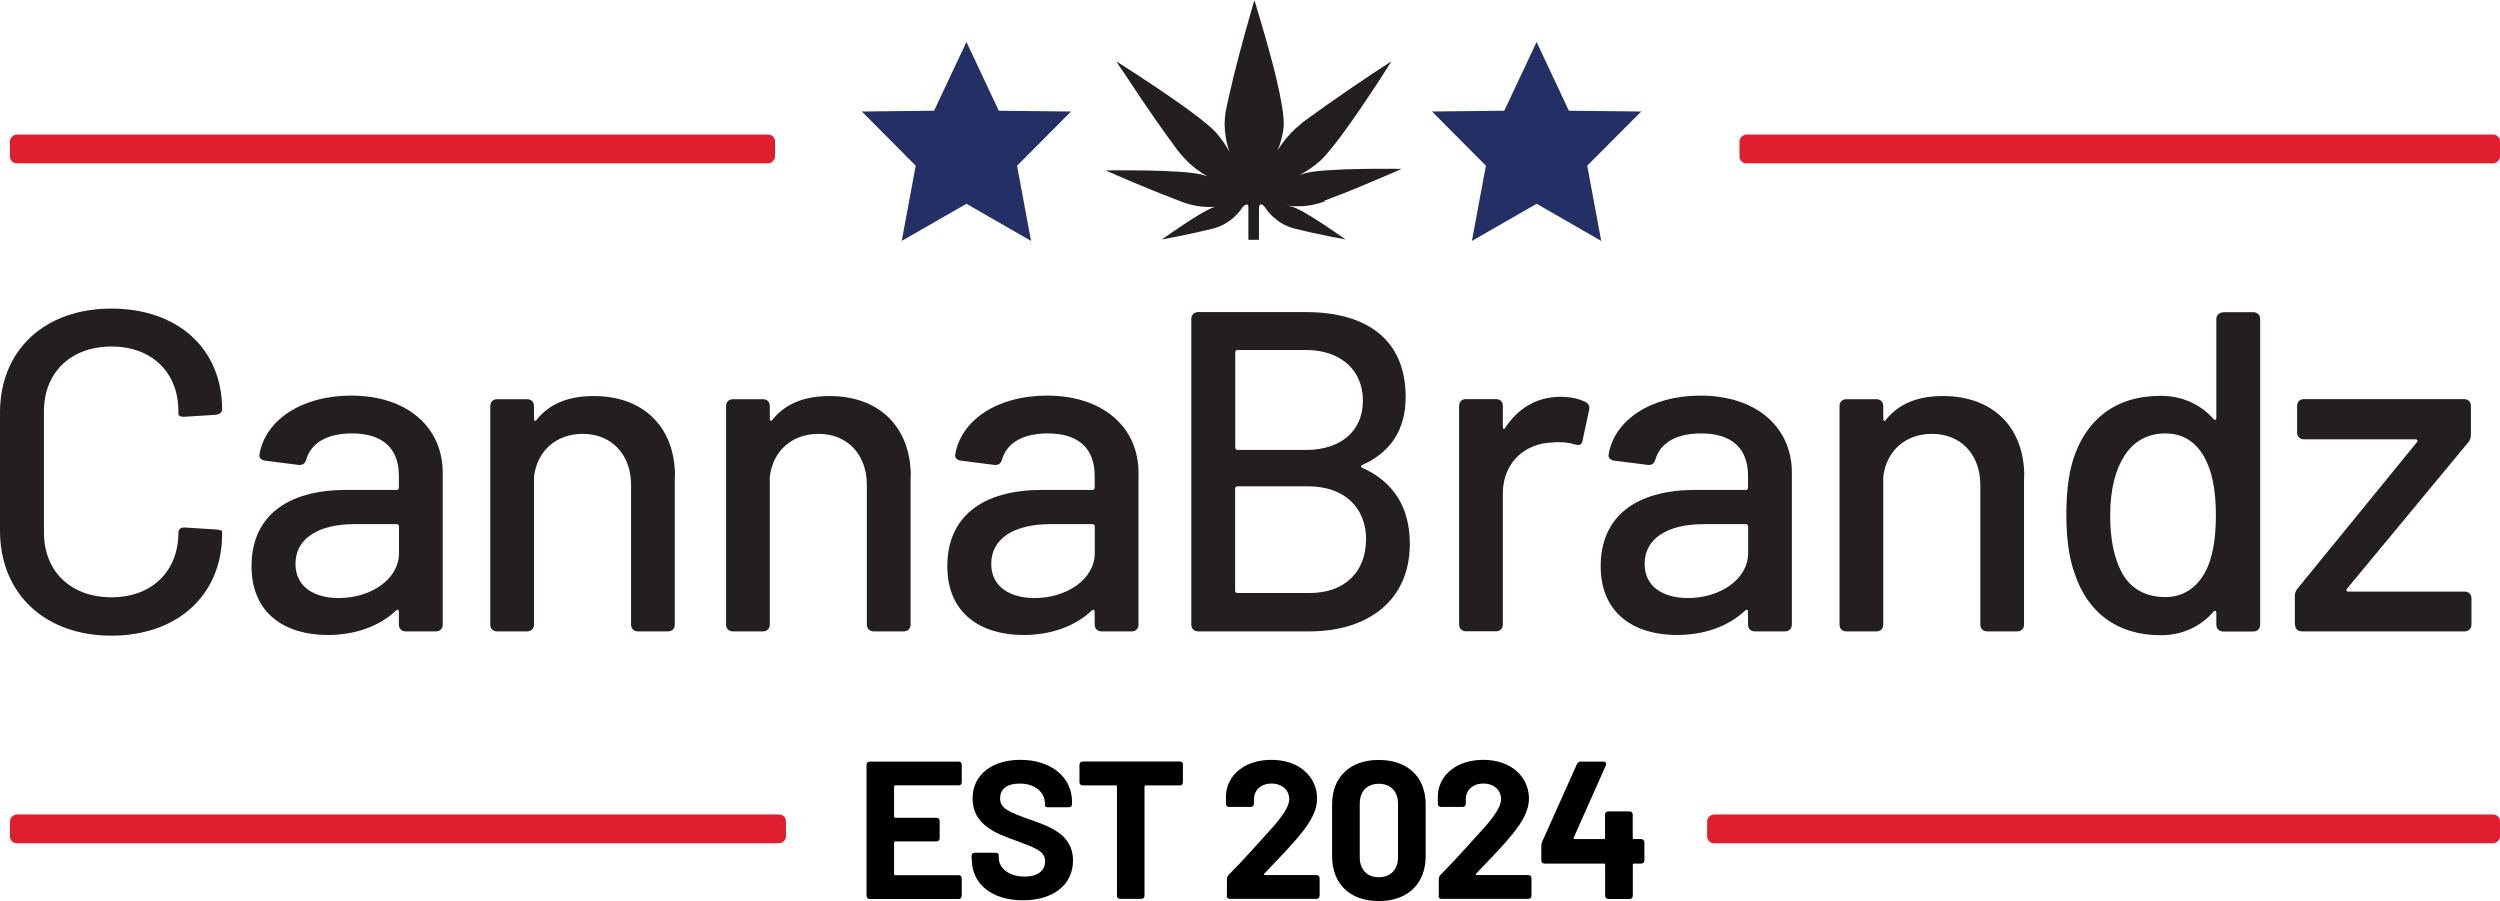
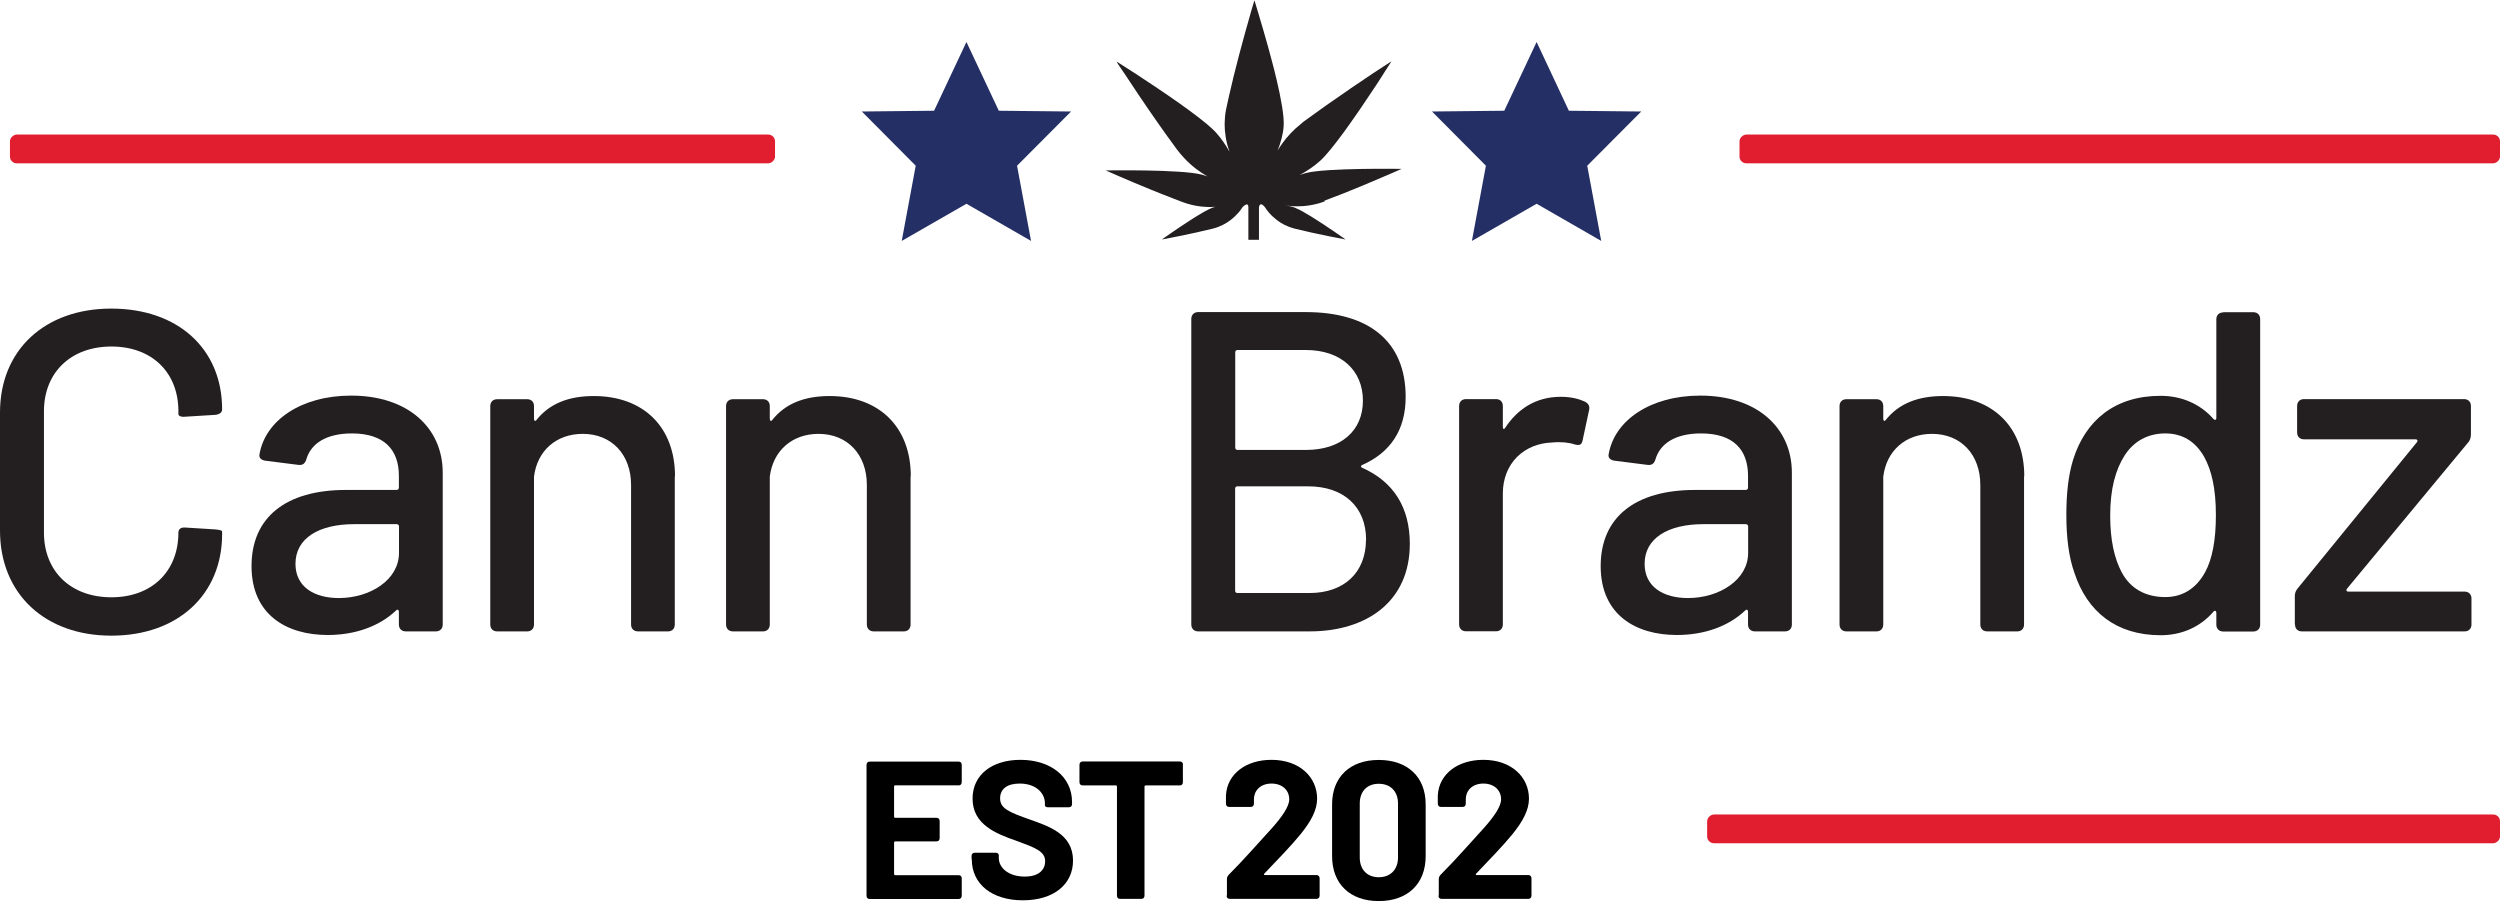
<svg xmlns="http://www.w3.org/2000/svg" id="Layer_1" data-name="Layer 1" viewBox="0 0 228.7 82.43">
  <defs>
    <style> .cls-1 { fill: #242f65; } .cls-1, .cls-2, .cls-3, .cls-4 { stroke-width: 0px; } .cls-2 { fill: #000; } .cls-3 { fill: #231f20; } .cls-4 { fill: #e11e30; } </style>
  </defs>
  <g>
    <path class="cls-3" d="M0,48.54v-10.8c0-5.72,4.09-9.51,10.18-9.51s10.14,3.67,10.14,9.22c0,.29-.25.46-.62.5l-2.75.17c-.42.04-.63-.08-.63-.25v-.25c0-3.55-2.42-5.92-6.13-5.92s-6.17,2.38-6.17,5.92v11.1c0,3.55,2.46,5.92,6.17,5.92s6.13-2.38,6.13-5.92c0-.29.21-.5.63-.46l2.75.17c.38.04.62.08.62.21v.21c0,5.55-4.05,9.3-10.14,9.3S0,54.3,0,48.54Z" />
    <path class="cls-3" d="M40.5,43.24v13.89c0,.38-.25.63-.63.63h-2.75c-.38,0-.63-.25-.63-.63v-1.17c0-.17-.12-.25-.25-.12-1.54,1.46-3.75,2.25-6.26,2.25-3.75,0-6.97-1.84-6.97-6.3s3.13-6.97,8.64-6.97h4.63c.12,0,.21-.08.21-.21v-1.08c0-2.38-1.33-3.88-4.3-3.88-2.34,0-3.75.92-4.17,2.38-.12.38-.33.54-.71.5l-3-.38c-.38-.04-.62-.25-.58-.54.5-3.13,3.8-5.42,8.39-5.42,5.21,0,8.38,2.96,8.38,7.05ZM36.5,50.58v-2.42c0-.12-.08-.21-.21-.21h-3.88c-3.25,0-5.38,1.29-5.38,3.63,0,2.13,1.75,3.13,3.96,3.13,2.88,0,5.51-1.67,5.51-4.13Z" />
    <path class="cls-3" d="M61.73,43.57v13.56c0,.38-.25.63-.62.63h-2.75c-.38,0-.63-.25-.63-.63v-12.77c0-2.75-1.75-4.67-4.42-4.67-2.42,0-4.17,1.54-4.46,3.92v13.52c0,.38-.25.63-.62.63h-2.75c-.38,0-.63-.25-.63-.63v-19.98c0-.38.25-.63.63-.63h2.75c.38,0,.62.25.62.63v1.17c0,.17.12.25.21.12,1.21-1.54,3-2.21,5.26-2.21,4.55,0,7.43,2.84,7.43,7.34Z" />
    <path class="cls-3" d="M83.3,43.57v13.56c0,.38-.25.63-.62.63h-2.75c-.38,0-.63-.25-.63-.63v-12.77c0-2.75-1.75-4.67-4.42-4.67-2.42,0-4.17,1.54-4.46,3.92v13.52c0,.38-.25.63-.62.63h-2.75c-.38,0-.63-.25-.63-.63v-19.98c0-.38.25-.63.63-.63h2.75c.38,0,.62.25.62.63v1.17c0,.17.12.25.21.12,1.21-1.54,3-2.21,5.26-2.21,4.55,0,7.43,2.84,7.43,7.34Z" />
-     <path class="cls-3" d="M104.15,43.24v13.89c0,.38-.25.63-.63.63h-2.75c-.38,0-.63-.25-.63-.63v-1.17c0-.17-.12-.25-.25-.12-1.54,1.46-3.75,2.25-6.26,2.25-3.75,0-6.97-1.84-6.97-6.3s3.13-6.97,8.64-6.97h4.63c.12,0,.21-.08.21-.21v-1.08c0-2.38-1.33-3.88-4.3-3.88-2.34,0-3.75.92-4.17,2.38-.12.38-.33.54-.71.5l-3-.38c-.38-.04-.62-.25-.58-.54.5-3.13,3.8-5.42,8.39-5.42,5.21,0,8.38,2.96,8.38,7.05ZM100.15,50.58v-2.42c0-.12-.08-.21-.21-.21h-3.88c-3.25,0-5.38,1.29-5.38,3.63,0,2.13,1.75,3.13,3.96,3.13,2.88,0,5.51-1.67,5.51-4.13Z" />
    <path class="cls-3" d="M124.59,42.78c2.92,1.29,4.38,3.67,4.38,6.97,0,5.26-3.92,8.01-9.18,8.01h-10.18c-.38,0-.63-.25-.63-.63v-27.95c0-.38.25-.63.63-.63h9.84c5.67,0,9.14,2.59,9.14,7.76,0,3.05-1.42,5.09-3.96,6.22-.17.08-.17.17-.04.25ZM113,32.23v8.72c0,.12.08.21.21.21h6.26c3.21,0,5.21-1.75,5.21-4.51s-2-4.63-5.21-4.63h-6.26c-.13,0-.21.08-.21.21ZM124.97,49.37c0-3-2.04-4.88-5.3-4.88h-6.47c-.13,0-.21.08-.21.21v9.34c0,.12.08.21.21.21h6.59c3.17,0,5.17-1.88,5.17-4.88Z" />
    <path class="cls-3" d="M145.03,36.77c.33.17.42.46.33.79l-.58,2.71c-.08.46-.33.5-.75.38-.5-.17-1.25-.25-2.04-.17-2.54.08-4.51,1.88-4.51,4.67v11.97c0,.38-.25.63-.62.63h-2.75c-.38,0-.63-.25-.63-.63v-19.98c0-.38.25-.63.63-.63h2.75c.38,0,.62.25.62.63v1.92c0,.21.12.25.21.08,1.13-1.71,2.79-2.84,5.09-2.84,1,0,1.71.21,2.25.46Z" />
    <path class="cls-3" d="M163.92,43.24v13.89c0,.38-.25.63-.63.63h-2.75c-.38,0-.63-.25-.63-.63v-1.17c0-.17-.12-.25-.25-.12-1.54,1.46-3.75,2.25-6.26,2.25-3.75,0-6.97-1.84-6.97-6.3s3.13-6.97,8.64-6.97h4.63c.12,0,.21-.08.21-.21v-1.08c0-2.38-1.33-3.88-4.3-3.88-2.34,0-3.75.92-4.17,2.38-.12.38-.33.54-.71.5l-3-.38c-.38-.04-.62-.25-.58-.54.5-3.13,3.8-5.42,8.39-5.42,5.21,0,8.38,2.96,8.38,7.05ZM159.92,50.58v-2.42c0-.12-.08-.21-.21-.21h-3.88c-3.25,0-5.38,1.29-5.38,3.63,0,2.13,1.75,3.13,3.96,3.13,2.88,0,5.51-1.67,5.51-4.13Z" />
    <path class="cls-3" d="M185.16,43.57v13.56c0,.38-.25.63-.62.63h-2.75c-.38,0-.63-.25-.63-.63v-12.77c0-2.75-1.75-4.67-4.42-4.67-2.42,0-4.17,1.54-4.46,3.92v13.52c0,.38-.25.63-.62.63h-2.75c-.38,0-.63-.25-.63-.63v-19.98c0-.38.25-.63.63-.63h2.75c.38,0,.62.25.62.63v1.17c0,.17.12.25.21.12,1.21-1.54,3-2.21,5.26-2.21,4.55,0,7.43,2.84,7.43,7.34Z" />
    <path class="cls-3" d="M203.38,28.56h2.75c.38,0,.63.25.63.63v27.95c0,.38-.25.63-.63.63h-2.75c-.38,0-.63-.25-.63-.63v-1.08c0-.17-.12-.25-.25-.12-1.21,1.42-2.92,2.17-4.84,2.17-4.09,0-6.72-2.17-7.88-5.67-.54-1.5-.75-3.3-.75-5.34,0-1.88.17-3.59.62-5.05,1.13-3.59,3.8-5.84,8.01-5.84,1.92,0,3.63.75,4.84,2.13.12.12.25.08.25-.08v-9.05c0-.38.25-.63.63-.63ZM202.71,47.12c0-2.38-.38-4.09-1.08-5.34-.79-1.38-1.96-2.13-3.55-2.13s-2.88.71-3.71,2c-.83,1.29-1.33,3.05-1.33,5.51,0,2.25.38,3.92,1.04,5.17.79,1.5,2.17,2.29,4,2.29,1.63,0,2.84-.83,3.63-2.25.67-1.21,1-2.96,1-5.26Z" />
    <path class="cls-3" d="M209.93,57.13v-2.59c0-.29.08-.5.29-.75l10.89-13.35c.08-.12.04-.25-.12-.25h-10.22c-.38,0-.63-.25-.63-.63v-2.42c0-.38.25-.63.63-.63h14.64c.38,0,.63.25.63.63v2.59c0,.29-.08.58-.29.79l-11.06,13.35c-.08.13-.04.25.13.25h10.64c.38,0,.63.25.63.63v2.38c0,.38-.25.63-.63.63h-14.89c-.38,0-.62-.25-.62-.63Z" />
  </g>
  <g>
    <path class="cls-2" d="M87.68,71.84h-5.78c-.05,0-.11.04-.11.11v2.75c0,.07.04.11.11.11h3.75c.2,0,.31.11.31.3v1.56c0,.2-.11.3-.31.3h-3.75c-.05,0-.11.04-.11.11v2.87c0,.05.04.11.11.11h5.78c.2,0,.3.11.3.31v1.56c0,.2-.11.31-.3.31h-8.11c-.2,0-.3-.11-.3-.31v-11.95c0-.2.11-.31.3-.31h8.11c.2,0,.3.11.3.31v1.56c0,.2-.11.31-.3.31Z" />
    <path class="cls-2" d="M88.88,78.62v-.31c0-.2.11-.3.31-.3h1.88c.2,0,.3.09.3.23v.25c0,.92.92,1.7,2.37,1.7,1.36,0,1.87-.68,1.87-1.4,0-.92-.92-1.24-2.62-1.87-1.87-.65-4.02-1.49-4.02-3.86,0-2.21,1.81-3.55,4.38-3.55,2.76,0,4.72,1.54,4.72,3.86v.18c0,.2-.11.3-.3.3h-1.88c-.2,0-.3-.07-.3-.18v-.18c0-.93-.81-1.81-2.31-1.81-1.15,0-1.79.5-1.79,1.35,0,.93.79,1.26,2.78,1.96,1.63.59,3.89,1.29,3.89,3.73,0,2.19-1.78,3.64-4.59,3.64s-4.67-1.47-4.67-3.75Z" />
    <path class="cls-2" d="M108.21,69.97v1.58c0,.2-.11.3-.3.3h-3.1c-.07,0-.11.04-.11.11v9.96c0,.2-.11.31-.3.31h-1.92c-.2,0-.3-.11-.3-.31v-9.96c0-.07-.04-.11-.11-.11h-3.01c-.2,0-.31-.11-.31-.3v-1.58c0-.2.11-.31.31-.31h8.86c.2,0,.3.11.3.31Z" />
    <path class="cls-2" d="M112.24,81.92v-1.51c0-.14.05-.25.16-.38,1.44-1.44,2.71-2.92,3.91-4.22.97-1.08,1.63-2.03,1.63-2.69,0-.84-.65-1.44-1.62-1.44s-1.61.59-1.61,1.47v.36c0,.2-.11.31-.31.31h-1.94c-.2,0-.31-.11-.31-.31v-.75c.11-1.99,1.87-3.25,4.16-3.25,2.6,0,4.18,1.6,4.18,3.55,0,1.04-.56,2.08-1.51,3.25-.92,1.13-2.08,2.3-3.32,3.61-.07.05-.04.13.05.13h4.7c.2,0,.31.11.31.31v1.56c0,.2-.11.31-.31.31h-7.9c-.2,0-.3-.11-.3-.31Z" />
    <path class="cls-2" d="M121.86,78.32v-4.74c0-2.49,1.63-4.06,4.27-4.06s4.29,1.56,4.29,4.06v4.74c0,2.53-1.65,4.11-4.29,4.11s-4.27-1.58-4.27-4.11ZM127.89,78.44v-4.93c0-1.11-.68-1.81-1.76-1.81s-1.74.7-1.74,1.81v4.93c0,1.11.68,1.81,1.74,1.81s1.76-.7,1.76-1.81Z" />
    <path class="cls-2" d="M131.62,81.92v-1.51c0-.14.05-.25.16-.38,1.44-1.44,2.71-2.92,3.91-4.22.97-1.08,1.63-2.03,1.63-2.69,0-.84-.65-1.44-1.62-1.44s-1.61.59-1.61,1.47v.36c0,.2-.11.31-.31.31h-1.94c-.2,0-.31-.11-.31-.31v-.75c.11-1.99,1.87-3.25,4.16-3.25,2.6,0,4.18,1.6,4.18,3.55,0,1.04-.56,2.08-1.51,3.25-.92,1.13-2.08,2.3-3.32,3.61-.07.05-.04.13.05.13h4.7c.2,0,.31.11.31.31v1.56c0,.2-.11.31-.31.31h-7.9c-.2,0-.3-.11-.3-.31Z" />
-     <path class="cls-2" d="M150.43,77.06v1.63c0,.2-.11.31-.3.31h-.65c-.07,0-.11.04-.11.11v2.82c0,.2-.11.31-.3.31h-1.92c-.2,0-.31-.11-.31-.31v-2.82c0-.07-.04-.11-.11-.11h-5.42c-.2,0-.31-.11-.31-.31v-1.29c0-.14.02-.23.07-.38l3.19-7.12c.07-.14.2-.23.36-.23h2.05c.23,0,.32.16.23.36l-2.94,6.6c-.04.09.02.13.09.13h2.67c.07,0,.11-.04.11-.11v-2.12c0-.2.11-.3.31-.3h1.92c.2,0,.3.11.3.3v2.12c0,.05.04.11.11.11h.65c.2,0,.3.11.3.31Z" />
  </g>
  <polygon class="cls-1" points="88.41 3.84 91.37 10.13 97.98 10.2 93.04 15.16 94.32 22.04 88.41 18.64 82.49 22.04 83.77 15.16 78.84 10.2 85.45 10.13 88.41 3.84" />
  <polygon class="cls-1" points="140.57 3.84 143.52 10.13 150.14 10.2 145.2 15.16 146.48 22.04 140.57 18.64 134.65 22.04 135.93 15.16 131 10.2 137.61 10.13 140.57 3.84" />
  <rect class="cls-4" x="34.59" y="-21.37" width="2.63" height="69.99" rx=".62" ry=".62" transform="translate(49.53 -22.28) rotate(90)" />
  <rect class="cls-4" x="192.6" y="-21.16" width="2.63" height="69.57" rx=".62" ry=".62" transform="translate(207.54 -180.29) rotate(90)" />
-   <rect class="cls-4" x="35.09" y="40.33" width="2.63" height="70.99" rx=".62" ry=".62" transform="translate(112.23 39.42) rotate(90)" />
  <rect class="cls-4" x="191.12" y="39.56" width="2.63" height="72.53" rx=".62" ry=".62" transform="translate(268.26 -116.61) rotate(90)" />
  <path class="cls-3" d="M121.16,18.36c1.14-.42,2.41-.93,3.56-1.41,0,0,0,0,0,0h0c1.93-.8,3.5-1.5,3.5-1.5,0,0-6.91-.11-8.76.38-.2.05-.39.12-.58.19.66-.36,1.33-.8,1.9-1.32.51-.46,1.24-1.37,2.03-2.44.02-.03.04-.05.06-.08.21-.29.43-.59.64-.89,0,0,0,0,0,0h0c.6-.84,1.2-1.72,1.74-2.54h0c.15-.23.3-.45.44-.66.04-.07.08-.13.13-.19.11-.16.21-.31.3-.46.03-.05.06-.09.09-.14.1-.16.2-.31.29-.45.02-.03.04-.07.06-.1.35-.55.59-.93.68-1.06,0,0,0,0,0-.01,0-.01.02-.04.03-.04h0s.02-.03.02-.03c0,0-.08.05-.23.15-.02.01-.04.03-.06.04-.06.04-.13.09-.22.14-.05.04-.11.07-.17.11-.08.05-.17.11-.27.18-.05.04-.1.07-.16.1-.14.09-.29.19-.44.29-.04.02-.07.05-.11.07-.19.13-.4.26-.61.41-.05.03-.1.07-.15.1-.18.12-.36.24-.54.37-.06.04-.13.09-.2.13-.19.13-.39.26-.59.4-.06.04-.11.08-.17.12-1.35.92-2.83,1.96-4.12,2.91-.08.06-.14.12-.21.18h0s0,0,0,0c-.73.58-1.3,1.2-1.75,1.83-.15.21-.29.42-.41.63.28-.72.5-1.48.55-2.24.06-.87-.23-2.48-.64-4.22-.01-.05-.02-.1-.04-.16-.12-.5-.24-1.01-.38-1.51,0,0,0,0,0,0h0c-.25-.95-.51-1.89-.75-2.71-.06-.23-.13-.44-.19-.65-.03-.11-.06-.2-.09-.3-.04-.12-.07-.23-.1-.34-.03-.1-.06-.19-.08-.28-.04-.14-.08-.27-.12-.39-.01-.05-.03-.1-.04-.14-.04-.13-.08-.25-.11-.36-.02-.06-.03-.1-.04-.14-.02-.07-.04-.12-.05-.16,0-.02-.01-.04-.02-.05-.02-.05-.03-.08-.03-.08,0,0-.37,1.21-.84,2.93,0,0,0,0,0,0h0c-.34,1.23-.74,2.72-1.11,4.23,0,0,0,.01,0,.02-.13.52-.25,1.05-.37,1.56,0,0,0,0,0,0h0c-.1.42-.19.84-.27,1.24-.09.45-.12.88-.13,1.3h0s0,0,0,0c0,.4.03.78.09,1.15.02.12.04.24.06.36.03.12.05.24.08.35.06.24.14.48.22.71-.34-.61-.75-1.22-1.23-1.75-.1-.12-.23-.24-.38-.38,0,0,0,0-.01-.01-.15-.13-.31-.28-.49-.43,0,0,0,0,0,0h0c-.89-.74-2.16-1.66-3.44-2.54h0c-.83-.57-1.66-1.13-2.4-1.61-.05-.03-.1-.06-.15-.1-.18-.12-.35-.23-.51-.34-.12-.08-.22-.14-.33-.21-.08-.05-.17-.11-.25-.16-.12-.08-.23-.15-.33-.21-.05-.04-.11-.07-.16-.1-.09-.06-.17-.11-.24-.16-.05-.03-.09-.06-.13-.08-.07-.05-.12-.07-.16-.1-.03-.02-.05-.03-.07-.04,0,0,0,0-.01,0h0s-.05-.03-.05-.03c0,0,.01.02.02.03h0s0,0,0,.01c0,0,0,.01.02.02.02.03.05.07.08.13,0,.01.02.03.03.05.03.05.07.11.12.18.02.04.05.08.08.12.03.05.07.1.11.16.06.09.12.18.19.28.02.02.03.05.05.07.71,1.09,1.9,2.87,3.15,4.65h0s0,0,0,0c.27.39.55.78.83,1.17.02.03.04.05.06.08.27.38.54.75.8,1.1.21.28.43.54.66.78h0c.68.73,1.42,1.27,2.12,1.67-.18-.07-.36-.12-.55-.17-1.86-.49-8.76-.38-8.76-.38,0,0,1.97.88,4.21,1.79.02,0,.04.02.06.02.28.12.57.23.86.35.03.01.05.02.08.03.28.11.57.22.85.33.06.02.11.04.17.07.28.11.57.22.84.32,1.09.4,2.1.48,2.96.42-.08.02-.16.04-.24.07-.1.04-.22.09-.35.15-.03.01-.06.03-.09.05-.13.07-.28.15-.43.23-.01,0-.02.01-.03.02-.16.09-.32.19-.49.29-.03.02-.05.03-.08.05-.18.11-.37.23-.56.35,0,0,0,0,0,0h0c-1.29.83-2.63,1.78-2.63,1.78,0,0,2.71-.5,4.69-1,.66-.17,1.18-.46,1.59-.77h0c.15-.11.28-.23.4-.34,0,0,0,0,.01-.01.11-.11.21-.21.3-.31,0,0,.01-.02.02-.02.08-.1.15-.18.21-.26,0,0,.01-.02.02-.03.06-.08.11-.16.14-.21h0s.54-.58.54,0h0v2.98h.97v-2.98s.07-.61.55,0c.04.06.09.13.15.22,0,0,.01.02.02.03.06.08.13.17.21.26,0,0,.01.01.02.02.09.1.19.21.3.31,0,0,0,0,.01.01.12.11.25.22.4.34h0c.41.31.93.59,1.58.76,1.98.5,4.69,1,4.69,1,0,0-1.75-1.24-3.18-2.12-.02-.01-.04-.03-.07-.04-.18-.11-.35-.21-.51-.3-.01,0-.02-.01-.03-.02-.16-.09-.3-.17-.44-.24-.03-.02-.06-.03-.09-.04-.13-.06-.25-.12-.35-.16-.27-.1-.55-.16-.83-.2h0c.97.15,2.22.14,3.58-.36Z" />
</svg>